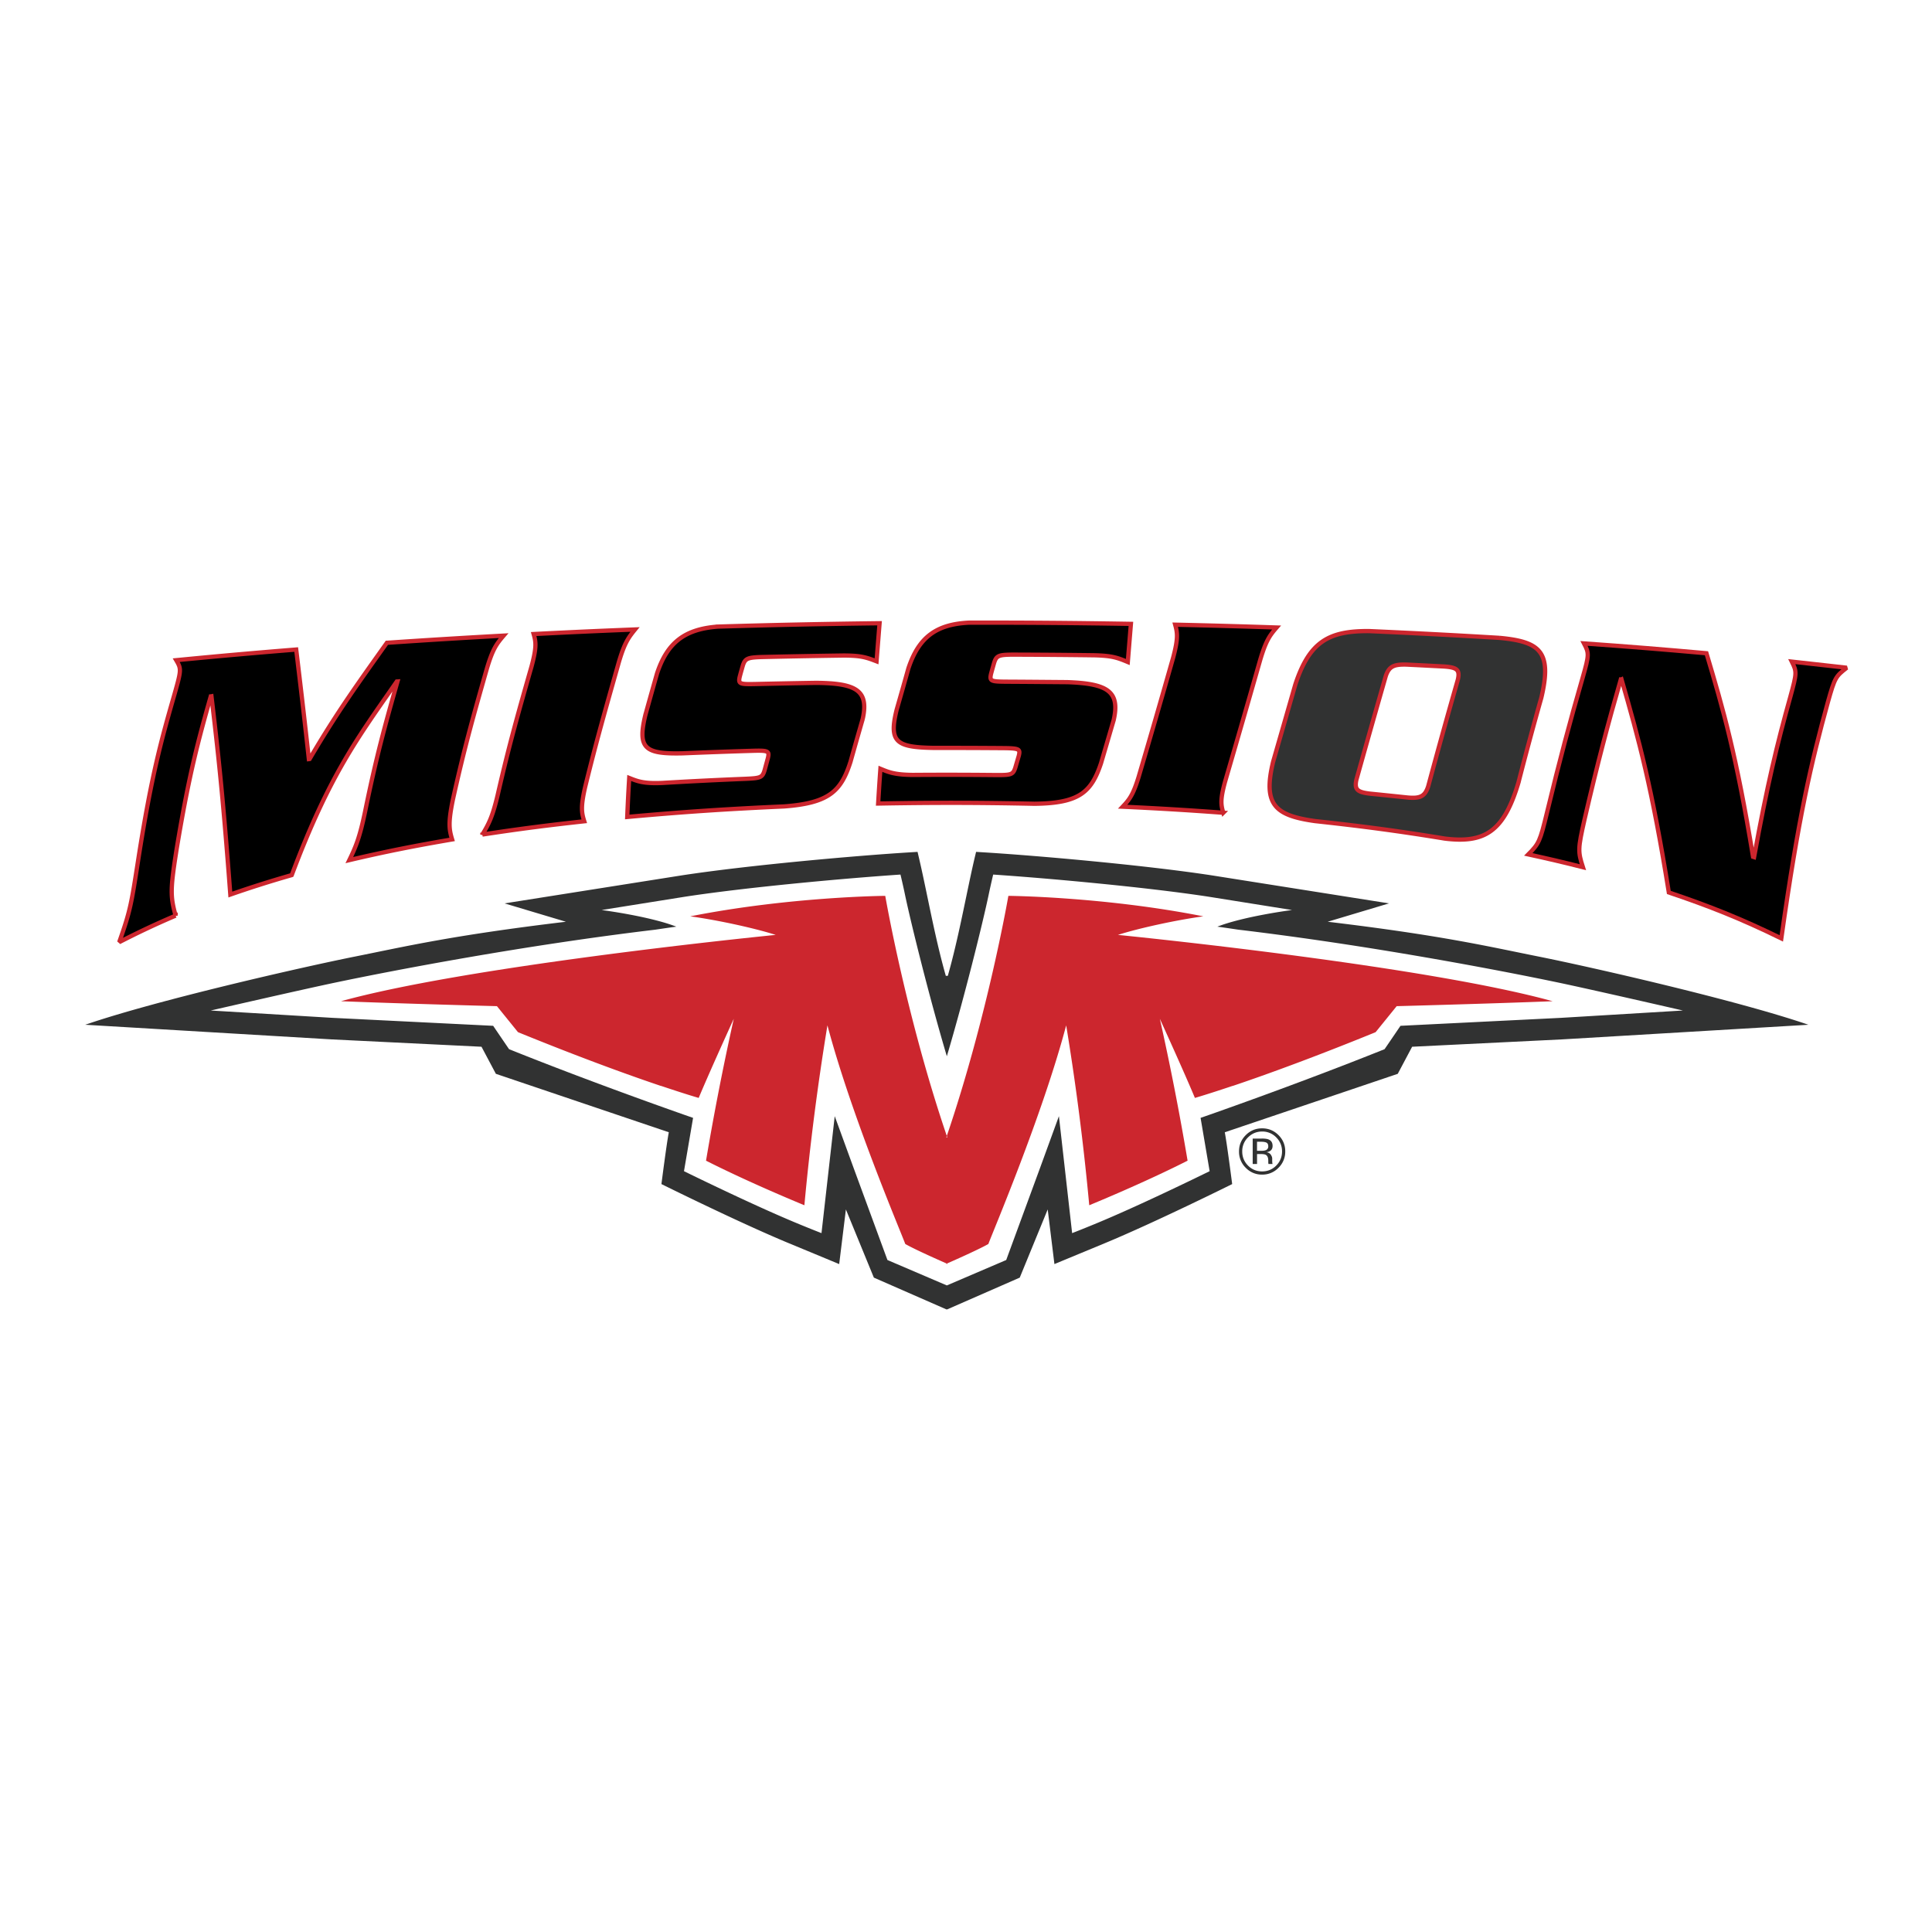
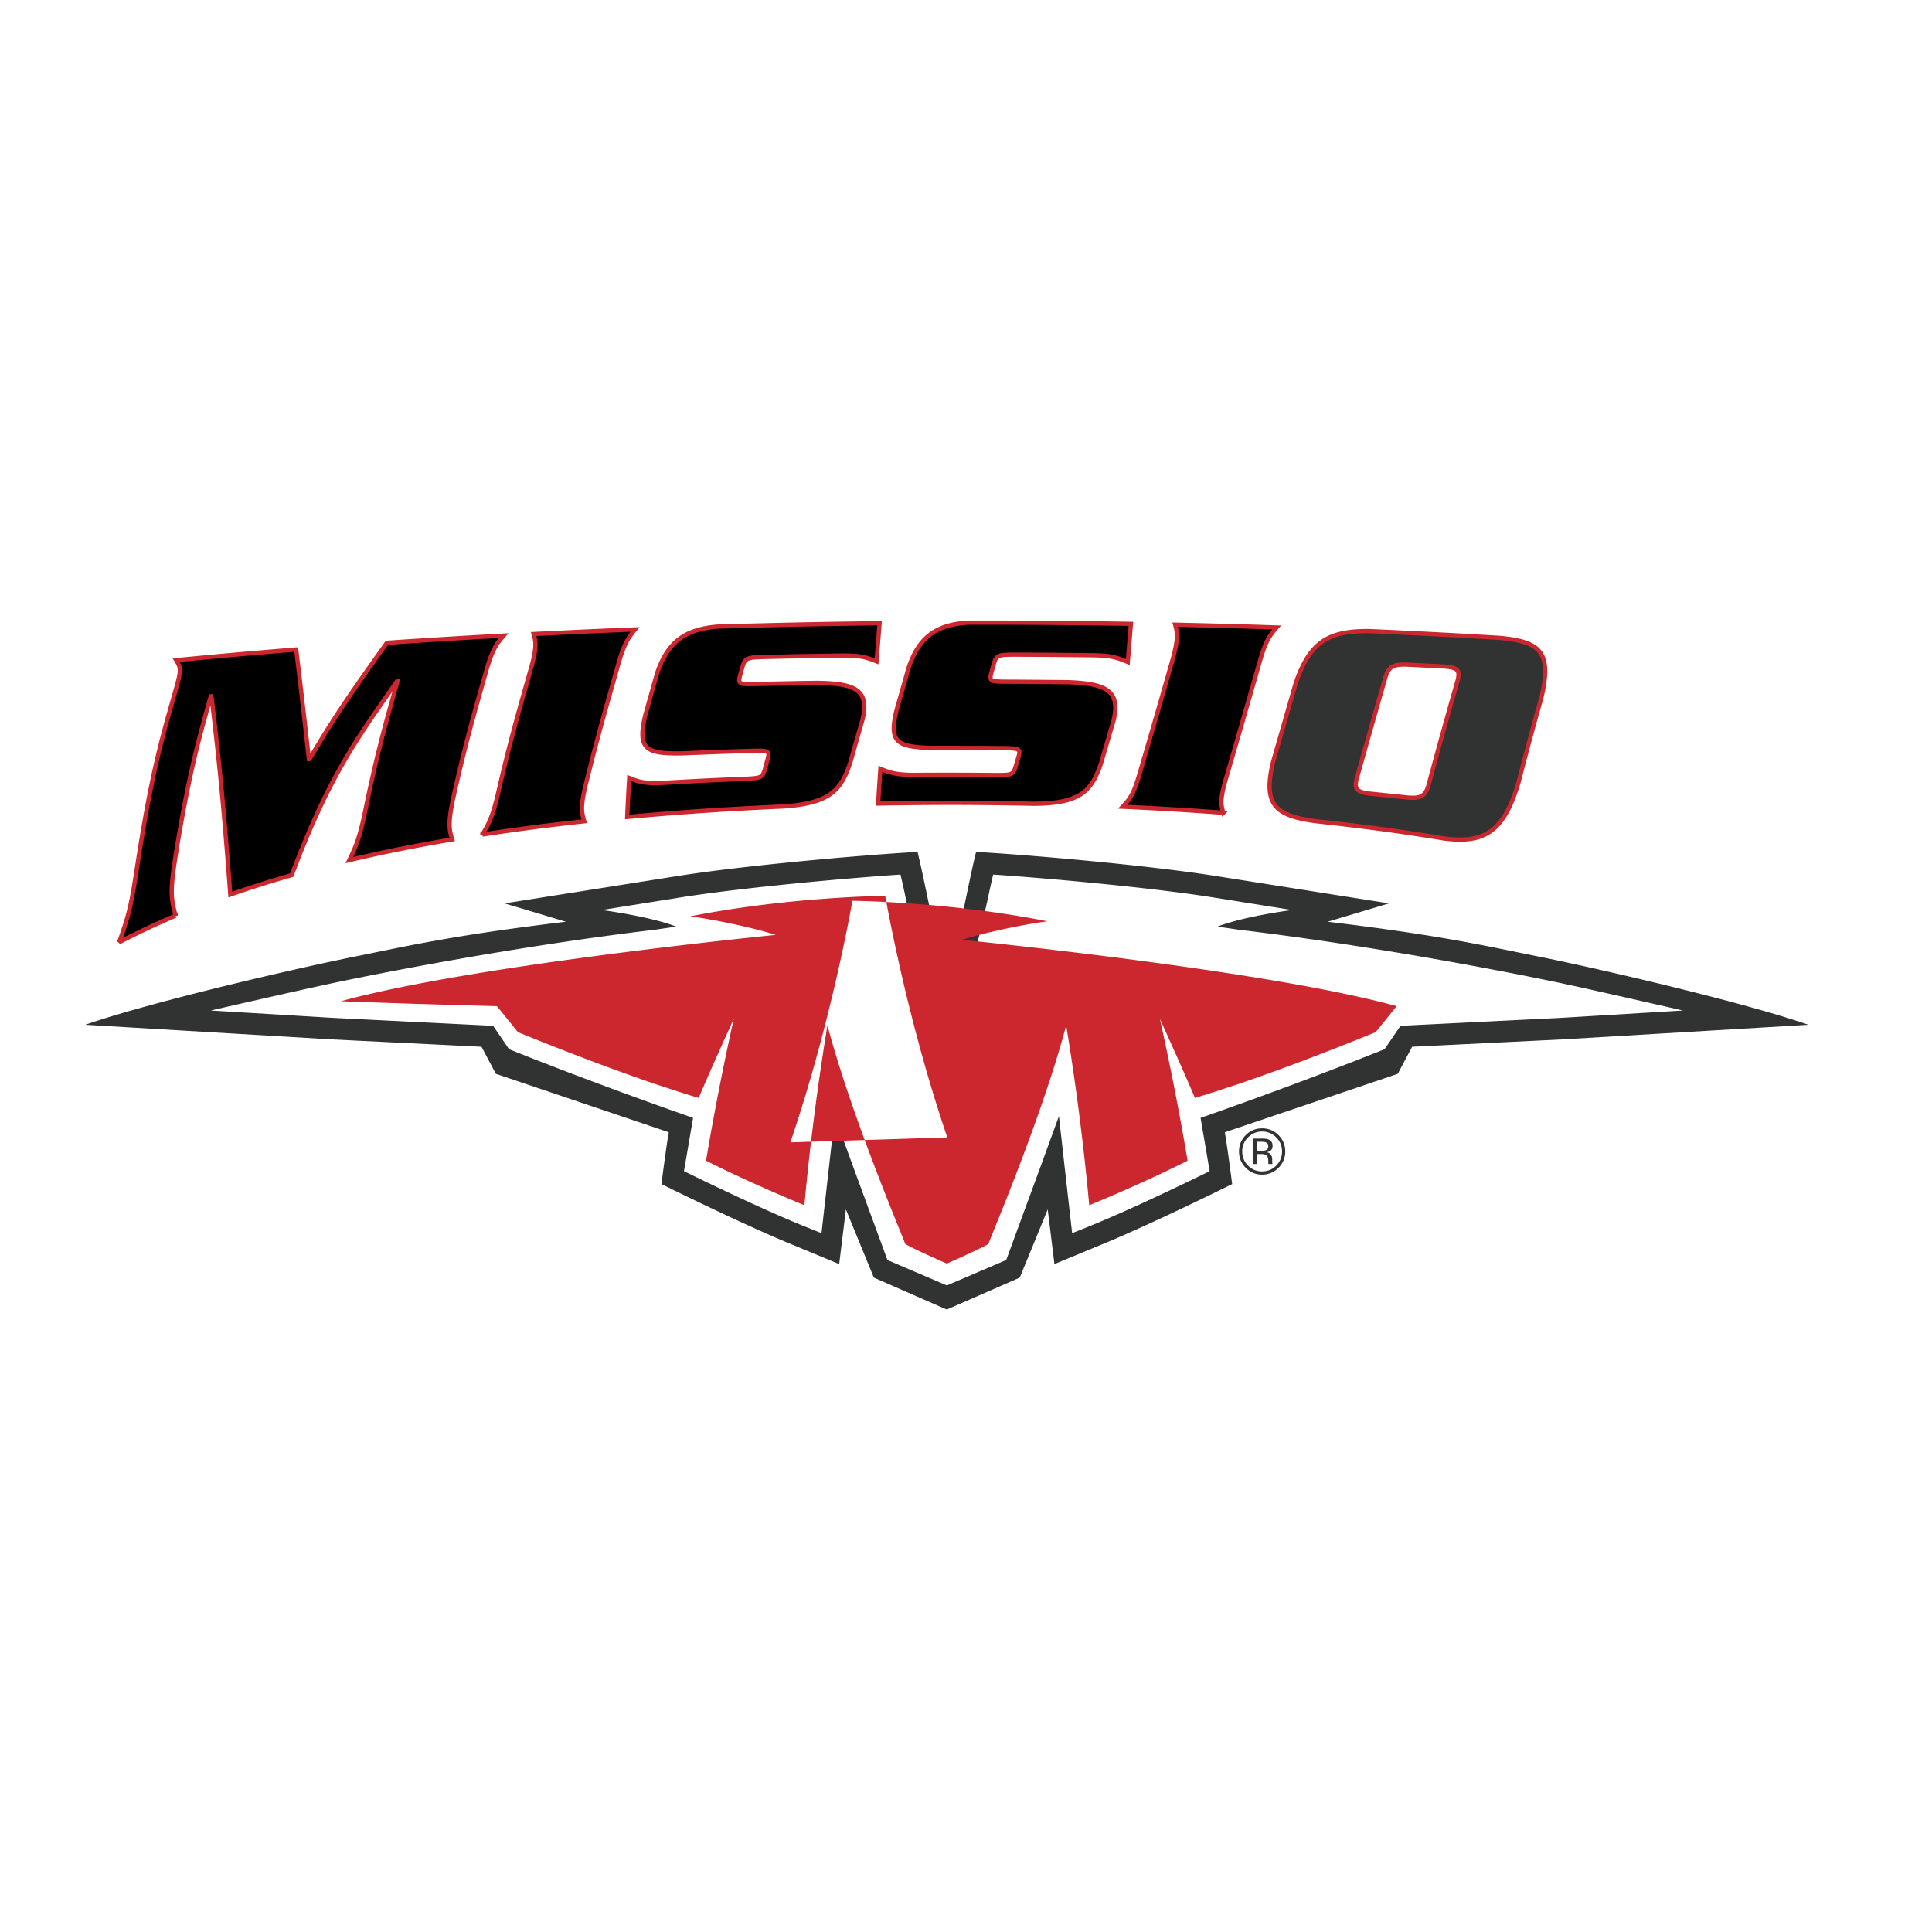
<svg xmlns="http://www.w3.org/2000/svg" width="2500" height="2500" viewBox="0 0 192.756 192.756">
  <path fill-rule="evenodd" clip-rule="evenodd" fill="#fff" d="M0 0h192.756v192.756H0V0z" />
  <path d="M38.599 64.131c4.183-.283 7.466-.484 11.649-.714-.717.833-1.099 1.36-1.672 3.291-1.269 4.443-2.233 7.831-3.398 13.1-.476 2.31-.363 2.974-.068 3.942-3.673.629-6.564 1.194-10.258 2.064.663-1.371 1.031-2.255 1.568-4.817 1.125-5.515 2.037-8.798 3.238-13.005-.026.002-.047.005-.073.005-3.817 5.512-6.702 9.245-10.479 19.312a109.66 109.66 0 0 0-6.126 1.94c-.762-10.183-1.25-14.411-1.882-19.779-.024.005-.047.005-.071.007-1.219 4.304-2.156 7.715-3.385 15.127-.662 4.151-.652 4.803-.122 6.75A82.717 82.717 0 0 0 11.894 94c1.113-3.142 1.214-3.823 1.912-8.318 1.328-8.467 2.32-11.956 3.62-16.478.675-2.383.663-2.473.156-3.337 4.299-.418 7.671-.716 11.97-1.063.44 3.665.785 6.568 1.264 10.932.025-.003.047-.005.073-.01 2.764-4.71 4.925-7.671 7.71-11.595zM48.127 83.263c.649-1.078 1.009-1.768 1.528-3.955 1.15-5.025 2.11-8.384 3.379-12.828.523-1.945.431-2.439.208-3.221 3.631-.185 6.482-.314 10.116-.457-.679.833-1.061 1.371-1.627 3.303-1.259 4.446-2.212 7.764-3.351 12.416-.467 2.035-.346 2.585-.087 3.417-3.643.398-6.508.765-10.166 1.325zM87.454 65.981c-1.035-.399-1.549-.582-3.353-.579-2.903.042-5.182.083-8.087.149-1.457.045-1.674.147-1.905.868-.1.354-.199.695-.294 1.054-.189.761-.015.801 1.443.775 2.214-.049 3.952-.085 6.164-.12 3.99.035 5.282.742 4.653 3.595a551.076 551.076 0 0 0-1.224 4.295c-.938 2.917-2.134 4.104-6.605 4.438-5.612.25-10.029.538-15.667 1.052.059-1.426.116-2.52.198-3.891.826.327 1.401.574 3.245.499 3.021-.175 5.393-.295 8.409-.416 1.458-.065 1.629-.132 1.849-.842l.334-1.224c.168-.693.034-.766-1.421-.73-2.547.076-4.544.151-7.094.255-3.723.081-4.527-.442-3.714-3.808a592.64 592.64 0 0 1 1.167-4.16c1.031-3.111 2.776-4.425 6.067-4.675a868.593 868.593 0 0 1 16.137-.336c-.102 1.258-.198 2.49-.302 3.801zM112.521 66.05c-1.033-.43-1.551-.628-3.35-.673-2.902-.036-5.18-.054-8.084-.063-1.457.006-1.676.101-1.904.822-.102.357-.199.7-.297 1.06-.189.761-.016.803 1.439.817 2.18.01 3.98.029 6.16.045 3.984.142 5.279.898 4.631 3.772l-1.264 4.313c-.973 2.915-2.195 4.004-6.65 4.049-5.59-.116-9.983-.123-15.589-.023.074-1.239.135-2.212.227-3.467.821.338 1.391.593 3.226.612 3.009-.021 5.37-.016 8.379.014 1.449.005 1.625-.05 1.85-.73l.348-1.182c.174-.676.041-.751-1.412-.775a794.304 794.304 0 0 0-7.075-.023c-3.712-.062-4.511-.543-3.693-3.82.416-1.447.746-2.604 1.167-4.111 1.03-3.11 2.771-4.408 6.065-4.566 5.792-.007 10.343.029 16.136.123-.102 1.258-.204 2.492-.31 3.806zM112.01 80.485c.664-.705 1.029-1.156 1.58-2.933 1.207-4.104 2.182-7.458 3.451-11.925.521-1.955.432-2.479.207-3.302 3.633.083 6.484.161 10.119.281-.682.79-1.064 1.305-1.639 3.244-1.275 4.465-2.262 7.88-3.494 12.111-.512 1.855-.416 2.338-.186 3.127a341.12 341.12 0 0 0-10.038-.603z" fill-rule="evenodd" clip-rule="evenodd" stroke="#cc262e" stroke-width=".425" stroke-miterlimit="2.613" />
  <path d="M149.631 63.642c-4.684-.28-8.357-.469-13.039-.679-3.992-.026-5.936 1.015-7.357 5.33-.803 2.794-1.424 4.959-2.211 7.689-1.061 4.342.225 5.382 4.176 5.938 4.646.503 8.289.981 12.938 1.744 3.963.487 5.896-.657 7.359-5.59a351.468 351.468 0 0 1 2.285-8.471c1.095-4.616-.169-5.585-4.151-5.961zm-4.182 4.17a654.413 654.413 0 0 0-2.957 10.641c-.334 1.035-.83 1.222-2.053 1.116a881.897 881.897 0 0 0-3.754-.386c-1.219-.146-1.586-.374-1.354-1.399 1.049-3.746 1.871-6.653 2.93-10.343.332-.974.83-1.165 2.059-1.135 1.275.062 2.498.125 3.773.191 1.225.092 1.595.3 1.356 1.315z" fill-rule="evenodd" clip-rule="evenodd" fill="#313232" />
  <path d="M149.631 63.642c-4.684-.28-8.357-.469-13.039-.679-3.992-.026-5.936 1.015-7.357 5.33-.803 2.794-1.424 4.959-2.211 7.689-1.061 4.342.225 5.382 4.176 5.938 4.646.503 8.289.981 12.938 1.744 3.963.487 5.896-.657 7.359-5.59a351.468 351.468 0 0 1 2.285-8.471c1.095-4.616-.169-5.585-4.151-5.961m-4.182 4.17a654.413 654.413 0 0 0-2.957 10.641c-.334 1.035-.83 1.222-2.053 1.116a881.897 881.897 0 0 0-3.754-.386c-1.219-.146-1.586-.374-1.354-1.399 1.049-3.746 1.871-6.653 2.93-10.343.332-.974.83-1.165 2.059-1.135 1.275.062 2.498.125 3.773.191 1.225.092 1.595.3 1.356 1.315z" fill="none" stroke="#cc262e" stroke-width=".425" stroke-miterlimit="2.613" />
-   <path d="M161.781 67.785c-.025 0-.047-.005-.072-.005-1.299 4.496-2.305 8.306-3.617 13.965-.67 2.957-.666 3.21-.164 4.777-1.928-.49-3.521-.861-5.449-1.279 1.076-1.083 1.172-1.321 1.855-4.134 1.291-5.335 2.281-9.042 3.559-13.468.664-2.333.658-2.454.143-3.447 4.387.312 7.83.588 12.217.98 1.699 5.692 2.971 10.112 4.648 20.3.035.009.072.019.105.031 1.314-7.226 2.309-11.311 3.602-15.932.672-2.451.666-2.538.16-3.564 1.881.204 3.598.395 5.484.612-1.086.855-1.182.93-1.877 3.408-1.67 6.056-2.934 11.426-4.654 23.594-4.035-1.976-7.195-3.226-11.221-4.583-1.689-10.505-2.988-15.235-4.719-21.255z" fill-rule="evenodd" clip-rule="evenodd" stroke="#cc262e" stroke-width=".425" stroke-miterlimit="2.613" />
  <path d="M153.566 95.447c-4.902-.977-9.611-2.113-21.104-3.484l6.119-1.832-17.662-2.793c-6.727-1.031-17.592-1.983-22.814-2.302l-.721-.045-.168.706c-.262 1.125-.465 2.1-.682 3.13-.568 2.718-1.177 5.744-1.971 8.533h-.199c-.797-2.789-1.405-5.814-1.974-8.533-.216-1.03-.419-2.004-.681-3.13l-.165-.706-.724.045c-5.223.319-16.084 1.271-22.815 2.302L50.34 90.131l6.122 1.832c-11.491 1.372-16.2 2.508-21.103 3.484-4.902.979-19.702 4.328-26.856 6.793 0 0 24.572 1.461 24.56 1.459l14.976.735 1.434 2.701 17.254 5.831c-.224 1.158-.736 5.17-.736 5.17s7.704 3.824 12.701 5.895a6336.52 6336.52 0 0 1 5.034 2.087l.669-5.453 2.79 6.803 7.239 3.17h.076l7.241-3.17 2.789-6.803.67 5.453s.619-.258 5.035-2.087c4.998-2.07 12.699-5.895 12.699-5.895s-.514-4.012-.738-5.17l17.258-5.831 1.434-2.701 14.977-.735c-.01.002 24.561-1.459 24.561-1.459-7.16-2.465-21.957-5.814-26.86-6.793zm2.19 6.103l-16.029.795s-1.35 1.99-1.588 2.331c-9.008 3.618-18.357 6.854-18.357 6.854l.904 5.319c-2.012.985-7.332 3.562-11.273 5.195-1.51.626-2.447.985-2.447.985l-1.318-11.67-1.879 5.157-3.379 9.195-5.924 2.536-5.926-2.536-3.379-9.195-1.88-5.157-1.32 11.67s-.934-.359-2.446-.985c-3.94-1.634-9.26-4.21-11.274-5.195l.908-5.319s-9.353-3.235-18.36-6.854c-.236-.341-1.587-2.331-1.587-2.331l-16.033-.795-12.145-.731s9.1-2.091 12.475-2.797c6.001-1.258 18.877-3.718 31.889-5.269 0 0 1.493-.225 2.09-.3-2.686-1.047-7.454-1.66-7.454-1.66l8.319-1.328c6.207-.953 16-1.839 21.497-2.21 0 0 .241.995.453 2.014.578 2.761 2.408 10.178 4.174 16.113 1.764-5.936 3.594-13.353 4.172-16.113.213-1.019.451-2.014.451-2.014 5.496.371 15.291 1.257 21.498 2.21l8.318 1.328s-4.768.613-7.451 1.66c.596.076 2.088.3 2.088.3 13.012 1.551 25.887 4.011 31.889 5.269 3.373.706 12.473 2.797 12.473 2.797l-12.149.731z" fill-rule="evenodd" clip-rule="evenodd" fill="#313232" />
-   <path d="M94.512 113.478c-4.115-12.05-6.19-24.098-6.19-24.098s-9.503.075-19.457 2.044c2.636.354 6.44 1.177 8.525 1.851-3.726.374-31.044 3.209-43.369 6.617 6.5.255 15.559.493 15.559.493l2.092 2.586c.04.021.068.033.068.033 1.898.772 8.064 3.276 14.198 5.34 0-.003.004-.007.007-.007.43.145 2.392.804 3.764 1.203 1.021-2.444 2.926-6.638 3.5-7.897a277.032 277.032 0 0 0-2.769 14.158c1.533.778 4.874 2.401 9.814 4.448a254.242 254.242 0 0 1 2.297-17.935c0-.003.003-.008.003-.013 2.391 9.025 7.296 20.536 7.765 21.812 1.11.636 4.23 1.992 4.23 1.992h-.172s3.119-1.356 4.232-1.992c.469-1.276 5.373-12.787 7.764-21.812l.002.013a254.578 254.578 0 0 1 2.299 17.935c4.939-2.047 8.279-3.67 9.812-4.448a274.982 274.982 0 0 0-2.768-14.158c.572 1.26 2.479 5.453 3.498 7.897 1.373-.399 3.336-1.059 3.768-1.203 0 0 .004.004.004.007 6.133-2.063 12.299-4.567 14.201-5.34l.064-.033 2.094-2.586s9.059-.238 15.559-.493c-12.324-3.407-39.641-6.243-43.369-6.617 2.088-.673 5.889-1.497 8.521-1.851-9.949-1.969-19.453-2.044-19.453-2.044s-2.076 12.048-6.191 24.098h.098z" fill-rule="evenodd" clip-rule="evenodd" fill="#cc262e" />
+   <path d="M94.512 113.478c-4.115-12.05-6.19-24.098-6.19-24.098s-9.503.075-19.457 2.044c2.636.354 6.44 1.177 8.525 1.851-3.726.374-31.044 3.209-43.369 6.617 6.5.255 15.559.493 15.559.493l2.092 2.586c.04.021.068.033.068.033 1.898.772 8.064 3.276 14.198 5.34 0-.003.004-.007.007-.007.43.145 2.392.804 3.764 1.203 1.021-2.444 2.926-6.638 3.5-7.897a277.032 277.032 0 0 0-2.769 14.158c1.533.778 4.874 2.401 9.814 4.448a254.242 254.242 0 0 1 2.297-17.935c0-.003.003-.008.003-.013 2.391 9.025 7.296 20.536 7.765 21.812 1.11.636 4.23 1.992 4.23 1.992h-.172s3.119-1.356 4.232-1.992c.469-1.276 5.373-12.787 7.764-21.812l.002.013a254.578 254.578 0 0 1 2.299 17.935c4.939-2.047 8.279-3.67 9.812-4.448a274.982 274.982 0 0 0-2.768-14.158c.572 1.26 2.479 5.453 3.498 7.897 1.373-.399 3.336-1.059 3.768-1.203 0 0 .004.004.004.007 6.133-2.063 12.299-4.567 14.201-5.34l.064-.033 2.094-2.586c-12.324-3.407-39.641-6.243-43.369-6.617 2.088-.673 5.889-1.497 8.521-1.851-9.949-1.969-19.453-2.044-19.453-2.044s-2.076 12.048-6.191 24.098h.098z" fill-rule="evenodd" clip-rule="evenodd" fill="#cc262e" />
  <path d="M127.553 116.513a2.224 2.224 0 0 1-1.633.678 2.206 2.206 0 0 1-1.629-.678 2.23 2.23 0 0 1-.674-1.639c0-.633.227-1.177.678-1.628.447-.447.99-.671 1.625-.671.639 0 1.182.224 1.633.671.449.449.676.992.676 1.628a2.24 2.24 0 0 1-.676 1.639zm-3.037-3.037a1.917 1.917 0 0 0-.578 1.403c0 .551.191 1.021.576 1.411.387.389.855.582 1.408.582.551 0 1.021-.193 1.408-.582.385-.39.58-.86.58-1.411 0-.548-.195-1.017-.58-1.403a1.92 1.92 0 0 0-1.408-.584c-.547 0-1.014.196-1.406.584zm1.359.117c.316 0 .549.031.695.093.264.111.396.323.396.646 0 .227-.084.392-.248.501a.946.946 0 0 1-.365.121c.197.032.344.115.436.25s.139.265.139.393v.184c0 .06.004.124.006.19a.46.46 0 0 0 .02.129l.014.033h-.41a.65.65 0 0 0-.012-.051l-.01-.083v-.198c0-.293-.082-.487-.246-.581-.098-.055-.268-.081-.512-.081h-.363v.995h-.434v-2.539h.894v-.002zm.488.412c-.119-.062-.303-.093-.557-.093h-.393v.906h.416c.193 0 .338-.02.436-.056a.383.383 0 0 0 .27-.39c0-.181-.058-.304-.172-.367z" fill-rule="evenodd" clip-rule="evenodd" fill="#313232" />
</svg>